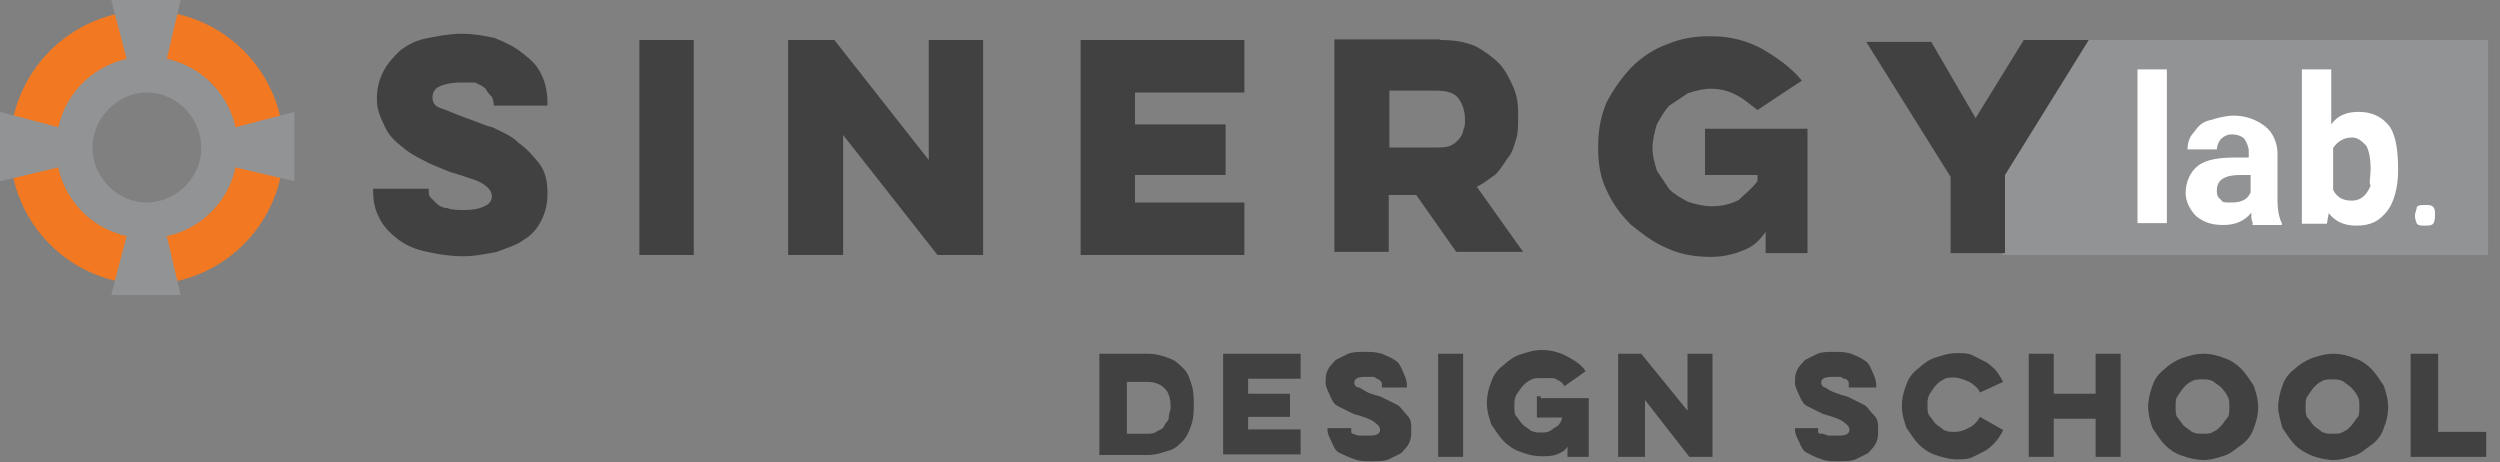
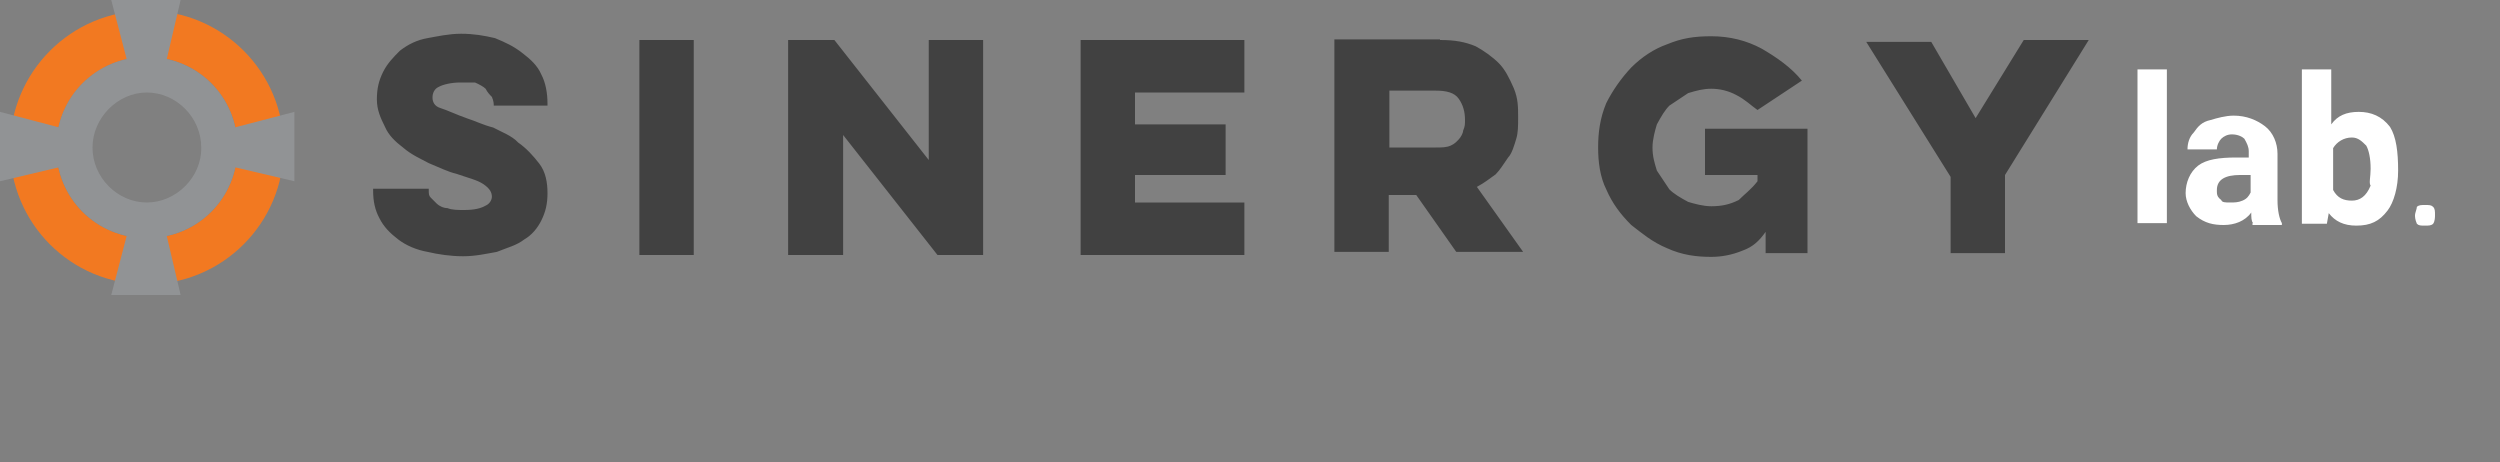
<svg xmlns="http://www.w3.org/2000/svg" id="Layer_1" x="0px" y="0px" viewBox="0 0 400 74" style="enable-background:new 0 0 400 74;" xml:space="preserve">
  <rect x="0" y="0" width="400" height="74" fill="#808080" stroke="none" />
  <style type="text/css"> .st0{fill:#919395;} .st1{fill:#FFFFFF;} .st2{fill:#414141;} .st3{fill:#F27921;} </style>
  <g>
-     <path class="st0" d="M333.9,6.4l-13.5,21.9v12.5h77.7V6.4H333.9z M333.9,6.4" />
    <path class="st1" d="M346.7,35.7H342V11.1h4.7V35.7z M360.5,35.7c-0.3-0.3-0.3-1-0.3-1.7c-1,1.4-2.7,2-4.4,2c-1.7,0-3-0.3-4.4-1.4 c-1-1-1.7-2.4-1.7-3.7c0-1.7,0.7-3.4,2-4.4c1.3-1,3.4-1.3,6.1-1.3h2v-1c0-0.7-0.3-1.3-0.7-2c-0.3-0.3-1-0.7-2-0.7 c-0.7,0-1.3,0.3-1.7,0.7c-0.3,0.3-0.7,1-0.7,1.7h-4.7c0-1,0.3-2,1-2.7c0.7-1,1.3-1.7,2.7-2c1-0.3,2.4-0.7,3.7-0.7 c2,0,3.7,0.7,5,1.7c1.3,1,2,2.7,2,4.4V32c0,1.7,0.3,3,0.7,3.7v0.3h-4.7V35.7z M356.8,32.4c0.7,0,1.3,0,2-0.3c0.7-0.3,1-0.7,1.3-1.3 V28h-1.7c-2.3,0-3.7,0.7-3.7,2.4v0.3c0,0.7,0.3,1,0.7,1.3C355.5,32.4,356.1,32.4,356.8,32.4L356.8,32.4z M383.7,27.3 c0,2.7-0.7,5.1-1.7,6.4c-1.3,1.7-2.7,2.4-5,2.4c-2,0-3.4-0.7-4.4-2l-0.3,1.7h-4V11.1h4.7v8.8c1-1.4,2.4-2,4.4-2c2,0,3.7,0.7,5,2.4 C383.4,21.9,383.7,24.3,383.7,27.3L383.7,27.3z M379.3,27c0-1.7-0.3-3-0.7-3.7c-0.7-0.7-1.3-1.3-2.3-1.3c-1.3,0-2.4,0.7-3,1.7v6.7 c0.7,1.3,1.7,1.7,3,1.7c1.3,0,2.3-0.7,3-2.4C379,29.3,379.3,28.3,379.3,27L379.3,27z M386.4,34.4c0-0.3,0.3-1,0.3-1.3 c0.3-0.3,0.7-0.3,1.3-0.3c0.7,0,1,0,1.3,0.3c0.3,0.3,0.3,0.7,0.3,1.3c0,0.3,0,1-0.3,1.4c-0.3,0.3-0.7,0.3-1.3,0.3 c-0.7,0-1,0-1.3-0.3C386.4,35.1,386.4,34.7,386.4,34.4L386.4,34.4z M386.4,34.4" />
-     <path class="st2" d="M68.6,30.3c0,0.7,0,1,0.3,1.3l1,1c0.3,0.3,1,0.7,1.7,0.7c0.7,0.3,1.7,0.3,2.7,0.3c1.7,0,2.7-0.3,3.4-0.7 c0.7-0.3,1-1,1-1.4c0-0.7-0.3-1.3-1.3-2c-1-0.7-2.4-1-4.4-1.7c-1.3-0.3-2.7-1-4.4-1.7c-1.3-0.7-2.7-1.3-4-2.4c-1.3-1-2.4-2-3-3.4 c-0.7-1.4-1.3-2.7-1.3-4.4c0-1.7,0.3-3,1-4.4c0.7-1.4,1.7-2.4,2.7-3.4c1.3-1,2.7-1.7,4.4-2c1.7-0.3,3.4-0.7,5.4-0.7 c2,0,3.7,0.3,5.4,0.7c1.7,0.7,3,1.3,4.4,2.4c1.3,1,2.4,2,3,3.4c0.7,1.3,1,3,1,4.7v0.3H79c0-0.3,0-0.7-0.3-1.4 c-0.3-0.3-0.7-0.7-1-1.3c-0.3-0.3-1-0.7-1.7-1h-2.4c-1.3,0-2.7,0.3-3.4,0.7c-0.7,0.3-1,1-1,1.7c0,0.7,0.3,1.4,1.3,1.7 s2.4,1,4.4,1.7c1,0.3,2.4,1,4,1.4c1.3,0.7,3,1.3,4,2.4c1.3,0.9,2.4,2.1,3.4,3.4c1,1.3,1.3,3,1.3,4.7c0,1.7-0.3,3-1,4.4 c-0.6,1.2-1.5,2.3-2.7,3c-1.3,1-2.7,1.3-4.4,2c-1.7,0.3-3.4,0.7-5.4,0.7c-2,0-4-0.3-5.7-0.7c-1.7-0.3-3.4-1-4.7-2 c-1.3-1-2.3-2-3-3.4c-0.7-1.3-1-2.7-1-4.4v-0.3H68.6L68.6,30.3z M111,6.4v34.4h-8.7V6.4H111z M126.1,40.8V6.4h7.4l15.1,19.2V6.4 h8.7v34.4H150l-15.1-19.2v19.2H126.1z M172.9,6.4h26.2v8.4h-17.5v5.1h14.5V28h-14.5v4.4h17.5v8.4h-26.2V6.4z M230.4,6.4 c2.4,0,4,0.3,5.7,1c1.3,0.7,2.7,1.7,3.7,2.7c1,1,1.7,2.4,2.4,4c0.7,1.7,0.7,3,0.7,4.7c0,1.4,0,2.4-0.3,3.4c-0.3,1-0.7,2.4-1.3,3 c-0.7,1-1.3,2-2,2.7c-1,0.7-1.7,1.3-3,2l7.4,10.4H233l-6.4-9.1h-4.4v9.1h-8.7v-34H230.4z M222.3,14.5v9.1h7.4c1,0,1.7,0,2.4-0.3 c0.7-0.3,1-0.7,1.3-1c0.3-0.3,0.7-1,0.7-1.4c0.3-0.7,0.3-1,0.3-1.7c0-1.3-0.3-2.4-1-3.4c-0.7-1-2-1.3-3.7-1.3H222.3z M272.7,20.6 h16.5v19.9h-6.7v-3.4c-1,1.4-2,2.4-3.7,3c-1.7,0.7-3.4,1-5,1c-2.4,0-4.7-0.3-7.1-1.4c-2.4-1-4-2.4-5.7-3.7c-1.7-1.7-3-3.4-4-5.7 c-1-2-1.3-4.4-1.3-6.7c0-2.4,0.3-4.7,1.3-7.1c1-2,2.4-4,4-5.7c1.7-1.7,3.7-3,5.7-3.7c2.4-1,4.4-1.3,7.1-1.3c3,0,5.7,0.7,8.1,2 c2.4,1.4,4.7,3,6.4,5.1l-7.1,4.7c-1-0.7-2-1.7-3.4-2.4c-1.3-0.7-2.7-1-4-1c-1.3,0-2.4,0.3-3.7,0.7l-3,2c-0.7,0.7-1.3,1.7-2,3 c-0.3,1-0.7,2.4-0.7,3.7c0,1.4,0.3,2.4,0.7,3.7l2,3c0.7,0.7,1.7,1.3,3,2c1,0.3,2.4,0.7,3.7,0.7c1.7,0,3-0.3,4.4-1c1-1,2-1.7,3-3v-1 h-8.4V20.6z M316.1,18.9l7.7-12.5h10.4L320.8,28v12.5h-8.7V28.3L298.6,6.7H309L316.1,18.9z M316.1,18.9" />
+     <path class="st2" d="M68.6,30.3c0,0.7,0,1,0.3,1.3l1,1c0.3,0.3,1,0.7,1.7,0.7c0.7,0.3,1.7,0.3,2.7,0.3c1.7,0,2.7-0.3,3.4-0.7 c0.7-0.3,1-1,1-1.4c0-0.7-0.3-1.3-1.3-2c-1-0.7-2.4-1-4.4-1.7c-1.3-0.3-2.7-1-4.4-1.7c-1.3-0.7-2.7-1.3-4-2.4c-1.3-1-2.4-2-3-3.4 c-0.7-1.4-1.3-2.7-1.3-4.4c0-1.7,0.3-3,1-4.4c0.7-1.4,1.7-2.4,2.7-3.4c1.3-1,2.7-1.7,4.4-2c1.7-0.3,3.4-0.7,5.4-0.7 c2,0,3.7,0.3,5.4,0.7c1.7,0.7,3,1.3,4.4,2.4c1.3,1,2.4,2,3,3.4c0.7,1.3,1,3,1,4.7v0.3H79c0-0.3,0-0.7-0.3-1.4 c-0.3-0.3-0.7-0.7-1-1.3c-0.3-0.3-1-0.7-1.7-1h-2.4c-1.3,0-2.7,0.3-3.4,0.7c-0.7,0.3-1,1-1,1.7c0,0.7,0.3,1.4,1.3,1.7 s2.4,1,4.4,1.7c1,0.3,2.4,1,4,1.4c1.3,0.7,3,1.3,4,2.4c1.3,0.9,2.4,2.1,3.4,3.4c1,1.3,1.3,3,1.3,4.7c0,1.7-0.3,3-1,4.4 c-0.6,1.2-1.5,2.3-2.7,3c-1.3,1-2.7,1.3-4.4,2c-1.7,0.3-3.4,0.7-5.4,0.7c-2,0-4-0.3-5.7-0.7c-1.7-0.3-3.4-1-4.7-2 c-1.3-1-2.3-2-3-3.4c-0.7-1.3-1-2.7-1-4.4v-0.3H68.6L68.6,30.3z M111,6.4v34.4h-8.7V6.4z M126.1,40.8V6.4h7.4l15.1,19.2V6.4 h8.7v34.4H150l-15.1-19.2v19.2H126.1z M172.9,6.4h26.2v8.4h-17.5v5.1h14.5V28h-14.5v4.4h17.5v8.4h-26.2V6.4z M230.4,6.4 c2.4,0,4,0.3,5.7,1c1.3,0.7,2.7,1.7,3.7,2.7c1,1,1.7,2.4,2.4,4c0.7,1.7,0.7,3,0.7,4.7c0,1.4,0,2.4-0.3,3.4c-0.3,1-0.7,2.4-1.3,3 c-0.7,1-1.3,2-2,2.7c-1,0.7-1.7,1.3-3,2l7.4,10.4H233l-6.4-9.1h-4.4v9.1h-8.7v-34H230.4z M222.3,14.5v9.1h7.4c1,0,1.7,0,2.4-0.3 c0.7-0.3,1-0.7,1.3-1c0.3-0.3,0.7-1,0.7-1.4c0.3-0.7,0.3-1,0.3-1.7c0-1.3-0.3-2.4-1-3.4c-0.7-1-2-1.3-3.7-1.3H222.3z M272.7,20.6 h16.5v19.9h-6.7v-3.4c-1,1.4-2,2.4-3.7,3c-1.7,0.7-3.4,1-5,1c-2.4,0-4.7-0.3-7.1-1.4c-2.4-1-4-2.4-5.7-3.7c-1.7-1.7-3-3.4-4-5.7 c-1-2-1.3-4.4-1.3-6.7c0-2.4,0.3-4.7,1.3-7.1c1-2,2.4-4,4-5.7c1.7-1.7,3.7-3,5.7-3.7c2.4-1,4.4-1.3,7.1-1.3c3,0,5.7,0.7,8.1,2 c2.4,1.4,4.7,3,6.4,5.1l-7.1,4.7c-1-0.7-2-1.7-3.4-2.4c-1.3-0.7-2.7-1-4-1c-1.3,0-2.4,0.3-3.7,0.7l-3,2c-0.7,0.7-1.3,1.7-2,3 c-0.3,1-0.7,2.4-0.7,3.7c0,1.4,0.3,2.4,0.7,3.7l2,3c0.7,0.7,1.7,1.3,3,2c1,0.3,2.4,0.7,3.7,0.7c1.7,0,3-0.3,4.4-1c1-1,2-1.7,3-3v-1 h-8.4V20.6z M316.1,18.9l7.7-12.5h10.4L320.8,28v12.5h-8.7V28.3L298.6,6.7H309L316.1,18.9z M316.1,18.9" />
    <path class="st3" d="M23.5,1.7c-12.1,0-21.9,9.8-21.9,21.9c0,12.1,9.7,21.9,21.9,21.9c12.1,0,21.9-9.8,21.9-21.9 C45.4,11.5,35.6,1.7,23.5,1.7L23.5,1.7z M23.5,38.1c-8.1,0-14.5-6.4-14.5-14.5S15.5,9.1,23.5,9.1c8.1,0,14.5,6.4,14.5,14.5 S31.6,38.1,23.5,38.1L23.5,38.1z M23.5,38.1" />
    <path class="st0" d="M23.5,9.1c-8.1,0-14.5,6.4-14.5,14.5s6.4,14.5,14.5,14.5c8.1,0,14.5-6.4,14.5-14.5S31.6,9.1,23.5,9.1L23.5,9.1 z M23.5,32.4c-4.7,0-8.7-4-8.7-8.8c0-4.7,4-8.8,8.7-8.8s8.7,4,8.7,8.8C32.3,28.3,28.2,32.4,23.5,32.4L23.5,32.4z M23.5,32.4" />
    <path class="st0" d="M0,29l11.4-2.7v-5.4L0,17.9V29z M35.6,20.9v5.4L47.1,29V17.9L35.6,20.9z M20.8,35.7l-3,11.5h11.1l-2.7-11.5 H20.8z M20.8,11.5h5.4L28.9,0H17.8L20.8,11.5L20.8,11.5z M20.8,11.5" />
-     <path class="st2" d="M175.9,56.6h7.7c1.3,0,2.4,0.3,3.4,0.7c1,0.3,1.7,1,2.4,1.7c0.7,0.7,1,1.7,1.3,2.7c0.3,1,0.3,2,0.3,3 c0,1,0,2-0.3,3c-0.3,1-0.7,2-1.3,2.7c-0.7,0.7-1.3,1.4-2.4,1.7c-1,0.3-2,0.7-3.4,0.7h-7.7V56.6z M180.3,61v8.4h3 c0.7,0,1.3,0,1.7-0.3c0.3-0.3,1-0.3,1.3-1c0.3-0.7,0.7-0.7,0.7-1.3c0-0.7,0.3-1,0.3-1.7c0-1.3-0.3-2.4-1-3c-0.7-0.7-1.7-1-2.7-1 H180.3z M195.7,56.6h12.4v4h-8.4V63h6.7v3.7h-6.7v2h8.4v4h-12.4V56.6z M216.2,68.4v0.7c0,0.3,0.3,0.3,0.3,0.3s0.7,0.3,1,0.3h1.3 c0.7,0,1.3,0,1.7-0.3c0.3-0.3,0.3-0.3,0.3-0.7s-0.3-0.7-0.7-1c-0.3-0.3-1-0.7-2-1c-0.7-0.3-1.3-0.3-2-0.7l-2-1 c-0.7-0.3-1-1-1.3-1.7c-0.3-0.7-0.7-1.4-0.7-2c0-0.7,0-1.4,0.3-2c0.3-0.7,0.7-1,1.3-1.7l2-1c0.7-0.3,1.7-0.3,2.7-0.3 c1,0,1.7,0,2.7,0.3c0.7,0.3,1.7,0.7,2,1c0.7,0.3,1,1,1.3,1.7c0.3,0.7,0.7,1.4,0.7,2.4V62h-4v-0.7c0-0.3-0.7-0.7-0.7-0.7 c-0.3,0-0.3-0.3-0.7-0.3h-1c-0.7,0-1.3,0-1.7,0.3c-0.3,0.3-0.3,0.3-0.3,0.7c0,0.3,0.3,0.7,0.7,0.7c0.3,0,1,0.7,2,1 c0.7,0.3,1.3,0.3,2,0.7l2,1c0.7,0.3,1,1,1.7,1.7c0.7,0.7,0.7,1.3,0.7,2.4c0,0.7,0,1.3-0.3,2c-0.3,0.7-0.7,1-1.3,1.7l-2,1 c-0.7,0.3-1.7,0.3-2.7,0.3c-1,0-2,0-2.7-0.3c-1-0.3-1.7-0.7-2.4-1c-0.7-0.3-1-1-1.3-1.7c-0.3-0.7-0.7-1.3-0.7-2v-0.3H216.2z M234.1,56.6v16.5h-4V56.6H234.1z M246.5,63.7h7.7v9.4h-3.4v-1.7c-0.3,0.7-1,1-1.7,1.3c-0.7,0.3-1.7,0.3-2.4,0.3 c-1.3,0-2.4-0.3-3.4-0.7c-1-0.3-2-1-2.7-1.7c-0.7-0.7-1.3-1.7-2-2.7c-0.3-1-0.7-2-0.7-3.4c0-1.3,0.3-2.4,0.7-3.4c0.3-1,1-2,2-2.7 c0.7-0.7,1.7-1.4,2.7-1.7c1-0.3,2-0.7,3.4-0.7c1.3,0,2.7,0.3,4,1c1.3,0.7,2.4,1.4,3,2.4l-3.4,2.4c-0.3-0.7-1-1-1.7-1.3h-2 c-0.7,0-1.3,0-1.7,0.3c-0.7,0.3-1,0.7-1.3,1c-0.3,0.3-0.7,1-1,1.4c-0.3,0.7-0.3,1-0.3,1.7c0,0.7,0,1.4,0.3,1.7c0.3,0.3,0.7,1,1,1.3 c0.3,0.3,1,0.7,1.3,1c0.7,0.3,1,0.3,1.7,0.3c0.7,0,1.3,0,2-0.7c0.7-0.3,1-0.7,1.3-1.4v-0.3h-4v-3.4H246.5z M258.9,73.2V56.6h3.7 l7.4,9.1v-9.1h4v16.5h-3.7l-7.1-9.1v9.1H258.9z M290.9,68.4v0.7c0,0.3,0.3,0.3,0.7,0.3c0.3,0,0.7,0.3,1,0.3h1.3 c0.7,0,1.3,0,1.7-0.3c0.3-0.3,0.3-0.3,0.3-0.7s-0.3-0.7-0.7-1c-0.3-0.3-1-0.7-2-1c-0.7-0.3-1.3-0.3-2-0.7l-2-1 c-0.7-0.3-1-1-1.3-1.7c-0.3-0.7-0.7-1.4-0.7-2c0-0.7,0-1.4,0.3-2c0.3-0.7,0.7-1,1.3-1.7l2-1c0.7-0.3,1.7-0.3,2.7-0.3 c1,0,1.7,0,2.7,0.3c0.7,0.3,1.7,0.7,2,1c0.7,0.3,1,1,1.3,1.7c0.3,0.7,0.7,1.4,0.7,2.4V62h-4.4v-0.7c0-0.3-0.3-0.7-0.7-0.7 c-0.3,0-0.3-0.3-0.7-0.3h-1c-0.7,0-1.3,0-1.7,0.3c-0.3,0.3-0.3,0.3-0.3,0.7c0,0.3,0.3,0.7,0.7,0.7c0.3,0.3,1,0.7,2,1 c0.7,0.3,1.3,0.3,2,0.7l2,1c0.7,0.3,1,1,1.7,1.7c0.7,0.7,0.7,1.3,0.7,2.4c0,0.7,0,1.3-0.3,2c-0.3,0.7-0.7,1-1.3,1.7l-2,1 c-0.7,0.3-1.7,0.3-2.7,0.3s-2,0-2.7-0.3c-1-0.3-1.7-0.7-2.3-1c-0.7-0.3-1-1-1.3-1.7c-0.3-0.7-0.7-1.3-0.7-2v-0.3H290.9z M320.5,68.8c-0.3,0.7-0.7,1.3-1.3,2c-0.7,0.7-1,1-1.7,1.4l-2,1c-0.7,0.3-1.7,0.3-2.4,0.3c-1,0-2.3-0.3-3.4-0.7c-1-0.3-2-1-2.7-1.7 c-0.7-0.7-1.3-1.7-2-2.7c-0.3-1-0.7-2-0.7-3.4c0-1.3,0.3-2.4,0.7-3.4c0.3-1,1-2,2-2.7c0.7-0.7,1.7-1.4,2.7-1.7c1-0.3,2-0.7,3.4-0.7 c1,0,1.7,0,2.4,0.3l2,1c0.7,0.3,1.3,1,1.7,1.3c0.3,0.3,1,1.4,1.3,2l-3.7,1.7c-0.3-0.7-1-1.3-1.7-1.7c-0.7-0.3-1.7-0.7-2.4-0.7 c-0.7,0-1.3,0-1.7,0.3c-0.7,0.3-1,0.7-1.3,1c-0.3,0.3-0.7,1-1,1.4c-0.3,0.7-0.3,1-0.3,1.7c0,0.7,0,1.4,0.3,1.7c0.3,0.3,0.7,1,1,1.3 c0.3,0.3,1,0.7,1.3,1c0.7,0.3,1,0.3,1.7,0.3c1,0,1.7-0.3,2.4-0.7c0.7-0.3,1.3-1,1.7-1.7L320.5,68.8z M339.3,56.6v16.5h-4v-6.1h-6.7 v6.1h-4V56.6h4V63h6.7v-6.4H339.3z M343.7,65.1c0-1,0.3-2.4,0.7-3.4c0.3-1,1-2,2-2.7c0.7-0.7,1.7-1.3,2.7-1.7c1-0.3,2-0.7,3.4-0.7 c1.3,0,2.4,0.3,3.4,0.7c1,0.3,2,1,2.7,1.7c0.7,0.7,1.3,1.7,2,2.7c0.3,1,0.7,2,0.7,3.4c0,1.4-0.3,2.4-0.7,3.4c-0.3,1-1,2-2,2.7 c-1,0.7-1.7,1.4-2.7,1.7c-1,0.3-2,0.7-3.4,0.7c-1,0-2.4-0.3-3.4-0.7c-1-0.3-2-1-2.7-1.7c-0.7-0.7-1.3-1.7-2-2.7 C344,67.4,343.7,66.1,343.7,65.1L343.7,65.1z M348.1,65.1c0,0.7,0,1.4,0.3,1.7c0.3,0.3,0.7,1,1,1.3c0.3,0.3,1,0.7,1.3,1 c0.7,0.3,1,0.3,1.7,0.3c0.7,0,1.3,0,1.7-0.3c0.7-0.3,1-0.7,1.3-1c0.3-0.3,0.7-1,1-1.3c0.3-0.3,0.3-1,0.3-1.7c0-0.7,0-1.3-0.3-1.7 c-0.3-0.7-0.7-1-1-1.4c-0.3-0.3-1-0.7-1.3-1c-0.7-0.3-1-0.3-1.7-0.3c-0.7,0-1.3,0-1.7,0.3c-0.7,0.3-1,0.7-1.3,1 c-0.3,0.3-0.7,1-1,1.4C348.1,63.7,348.1,64.4,348.1,65.1L348.1,65.1z M364.5,65.1c0-1,0.3-2.4,0.7-3.4c0.3-1,1-2,2-2.7 c0.7-0.7,1.7-1.3,2.7-1.7c1-0.3,2-0.7,3.4-0.7c1.3,0,2.4,0.3,3.4,0.7c1,0.3,2,1,2.7,1.7c0.7,0.7,1.3,1.7,2,2.7c0.3,1,0.7,2,0.7,3.4 c0,1.4-0.3,2.4-0.7,3.4c-0.3,1-1,2-2,2.7c-1,0.7-1.7,1.4-2.7,1.7c-1,0.3-2,0.7-3.4,0.7c-1,0-2.4-0.3-3.4-0.7s-2-1-2.7-1.7 c-0.7-0.7-1.3-1.7-2-2.7C364.9,67.4,364.5,66.1,364.5,65.1L364.5,65.1z M368.9,65.1c0,0.7,0,1.4,0.3,1.7c0.3,0.3,0.7,1,1,1.3 c0.3,0.3,1,0.7,1.3,1c0.7,0.3,1,0.3,1.7,0.3c0.7,0,1.3,0,1.7-0.3c0.7-0.3,1-0.7,1.3-1c0.3-0.3,0.7-1,1-1.3c0.3-0.3,0.3-1,0.3-1.7 c0-0.7,0-1.3-0.3-1.7c-0.3-0.7-0.7-1-1-1.4c-0.3-0.3-1-0.7-1.3-1c-0.7-0.3-1-0.3-1.7-0.3c-0.7,0-1.3,0-1.7,0.3 c-0.7,0.3-1,0.7-1.3,1c-0.3,0.3-0.7,1-1,1.4C368.9,63.7,368.9,64.4,368.9,65.1L368.9,65.1z M386.1,56.6h4v12.5h7.7v4h-12.1V56.6 H386.1z M386.1,56.6" />
  </g>
</svg>